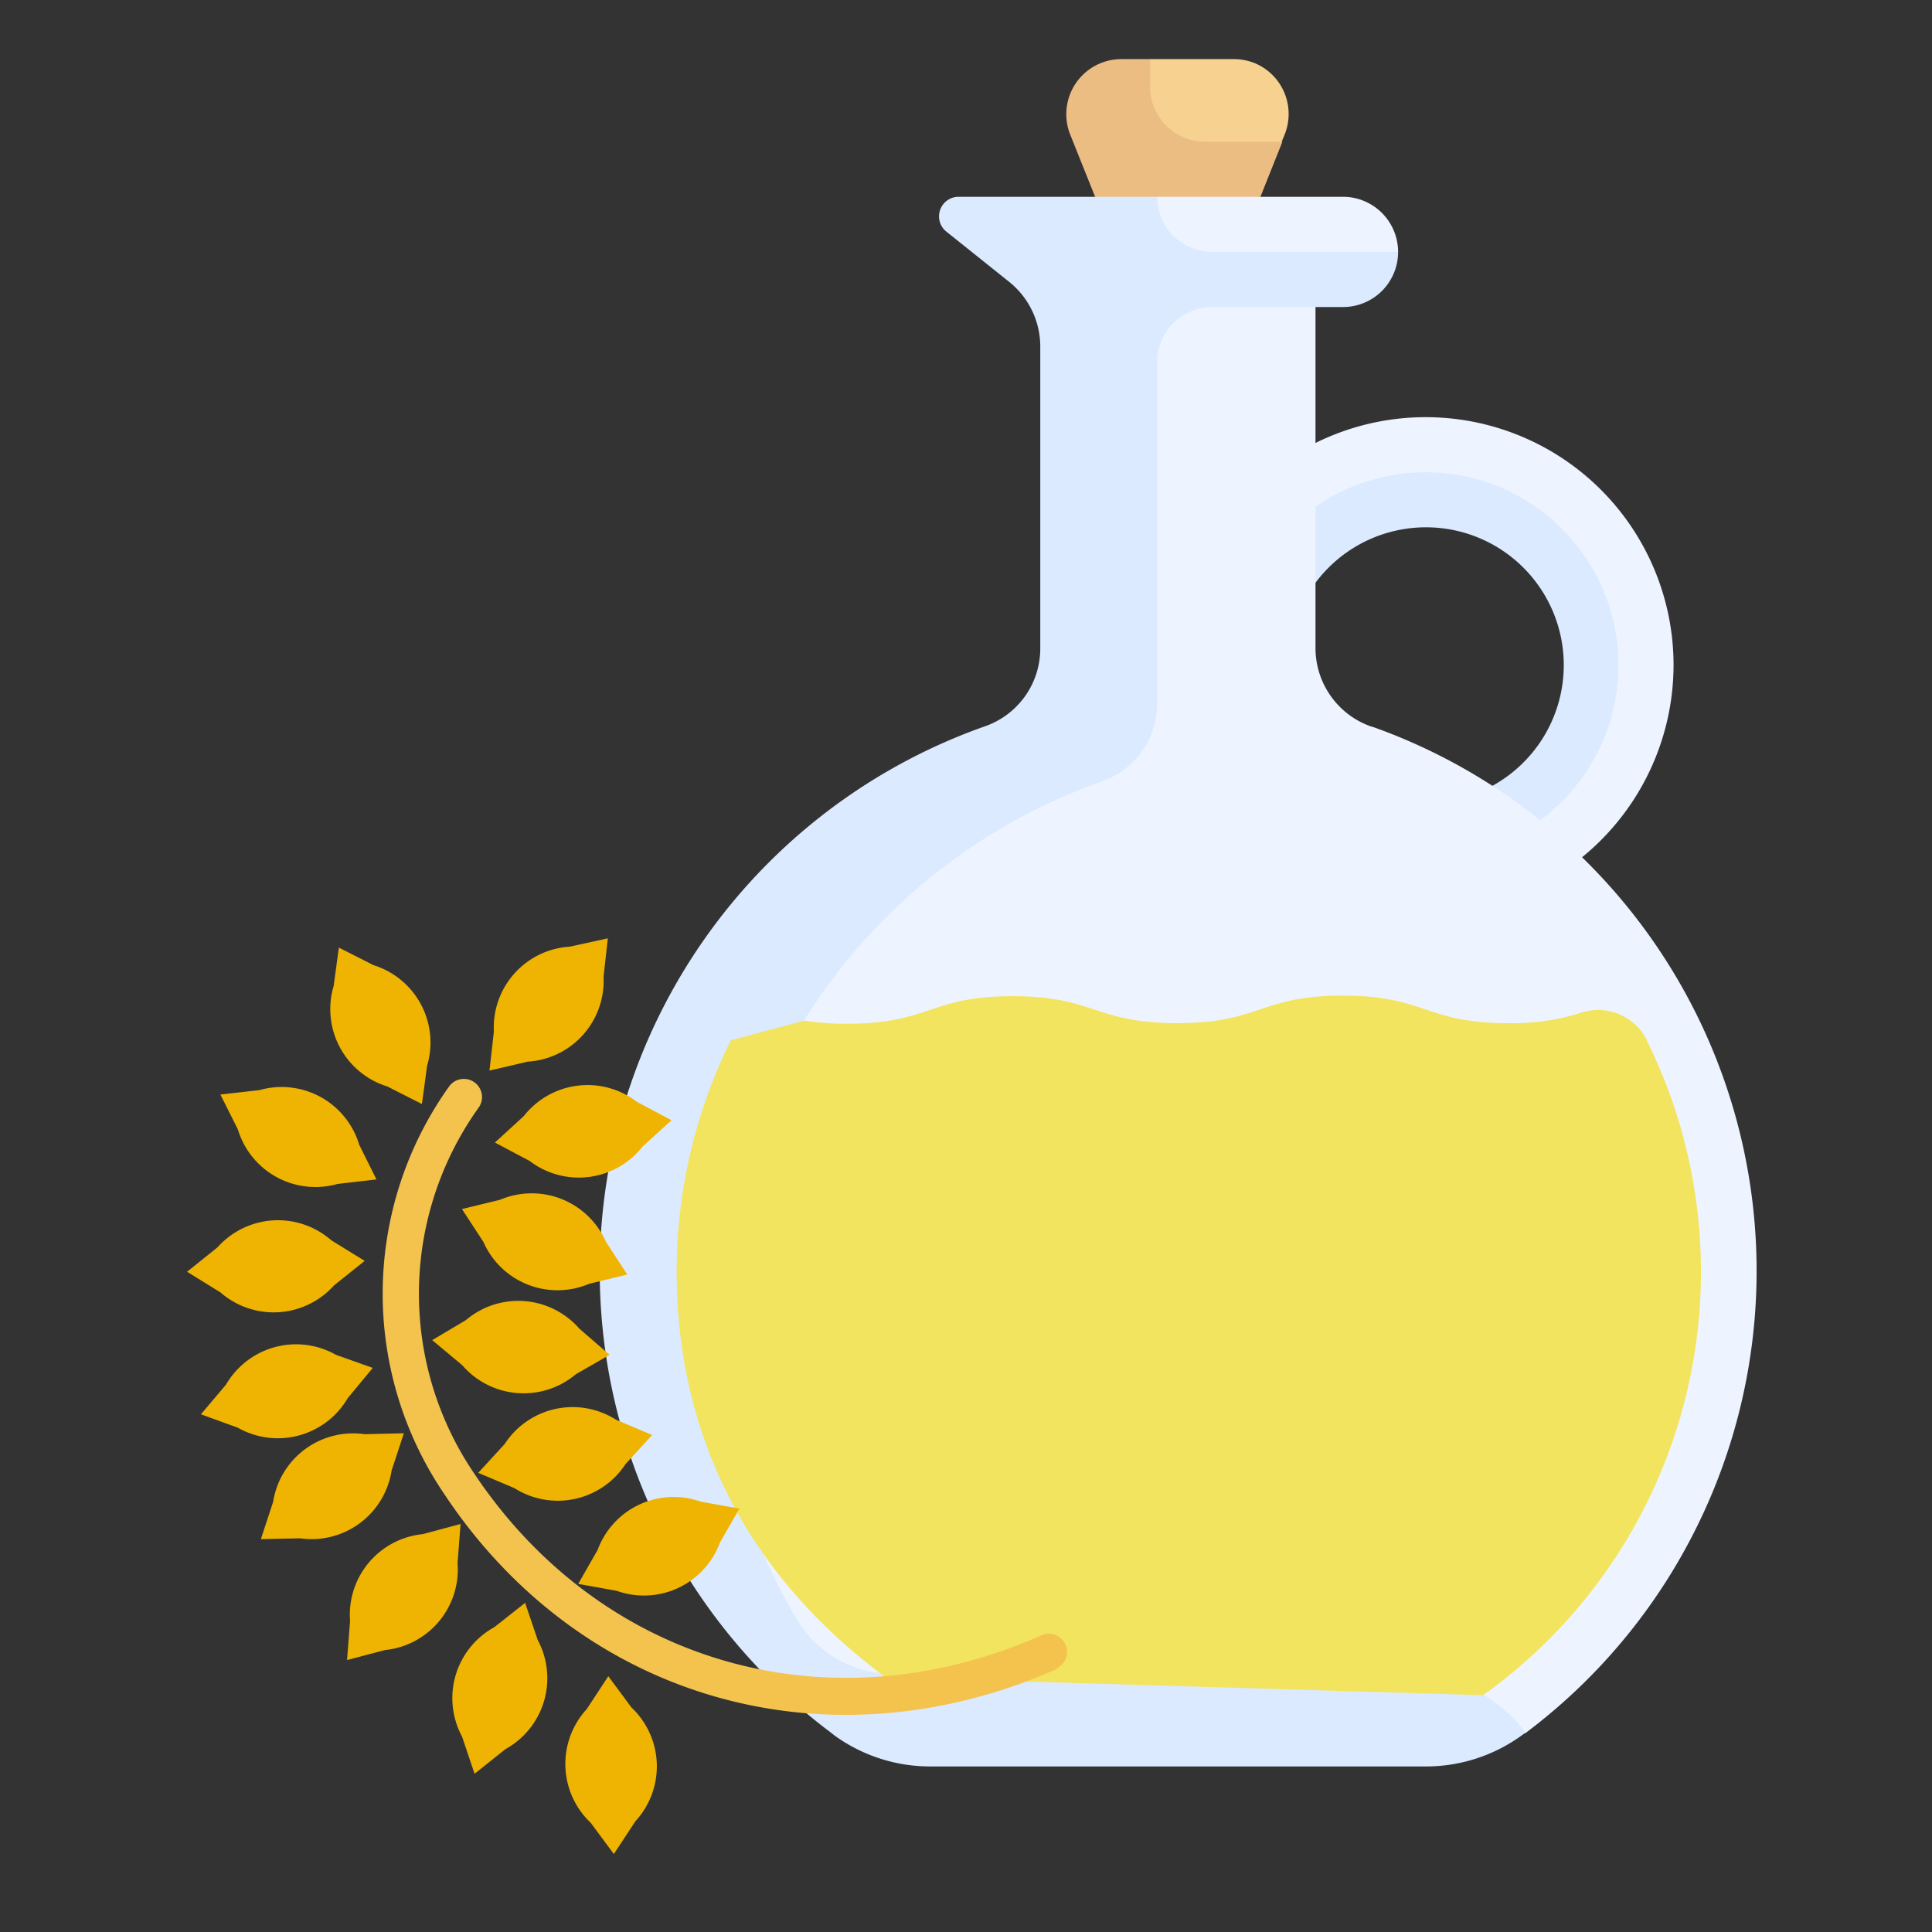
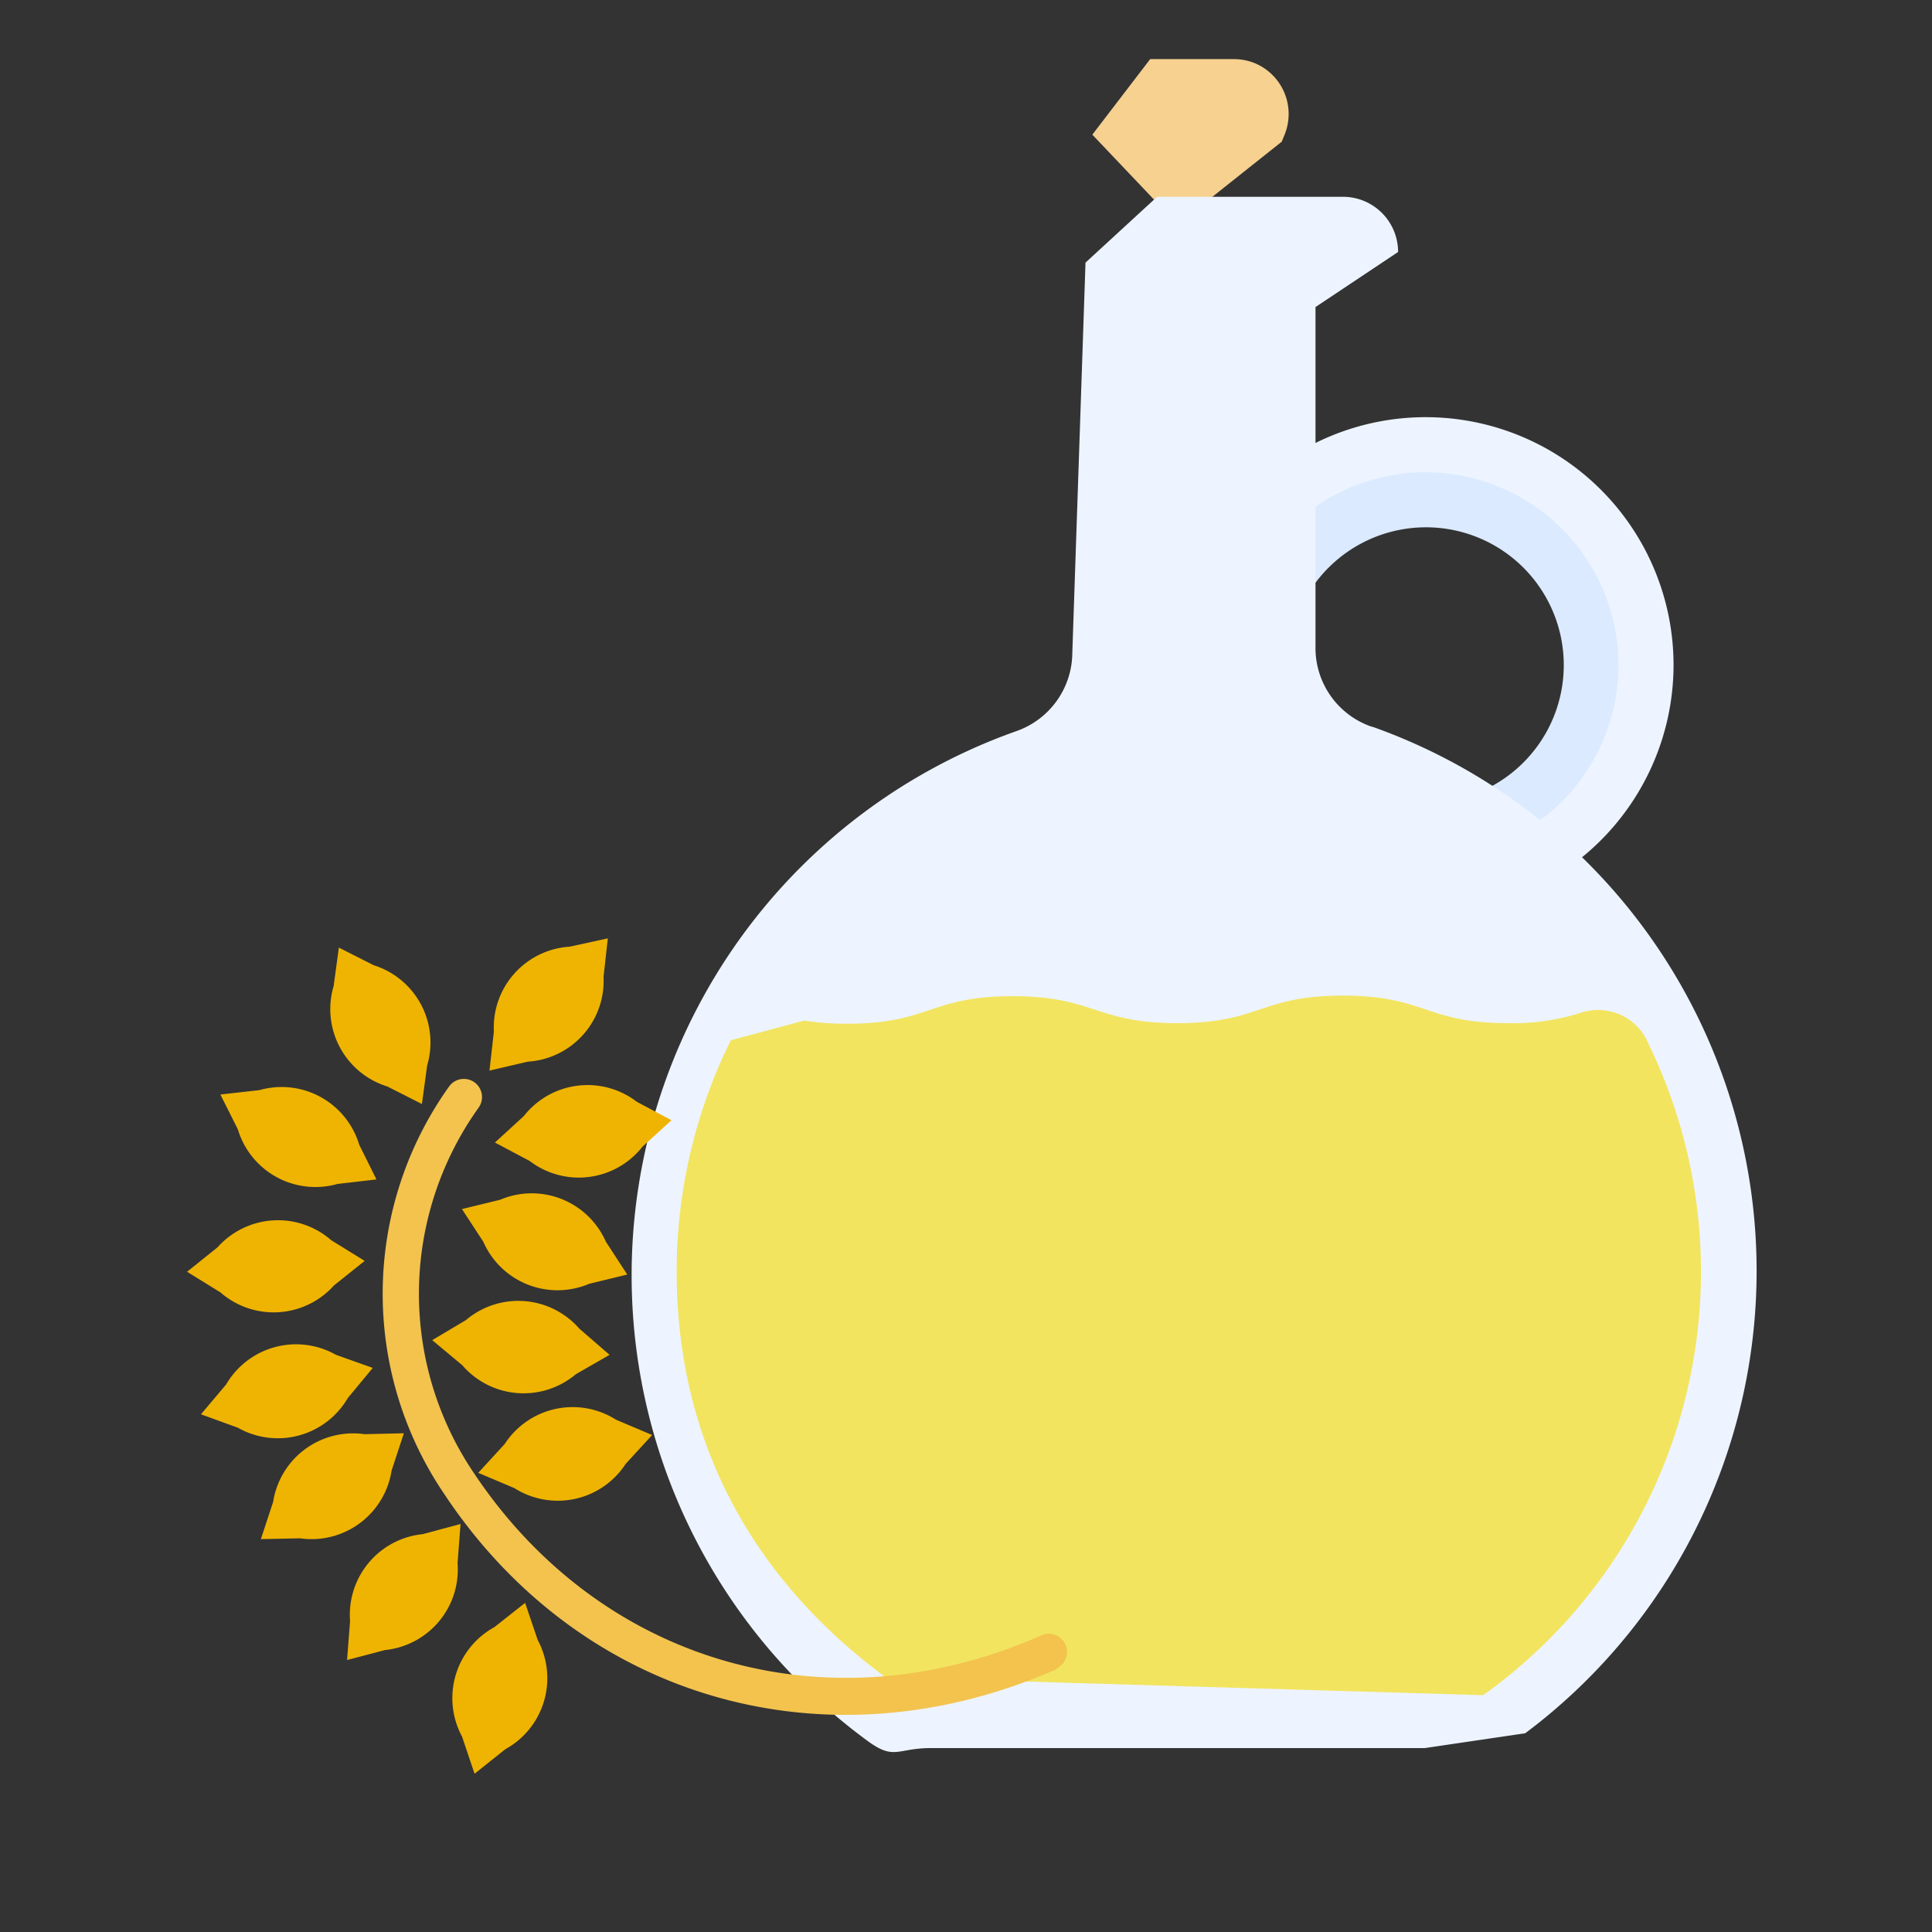
<svg xmlns="http://www.w3.org/2000/svg" viewBox="0 0 167 167">
  <rect x="0" y="0" width="167" height="167" fill="#333333" stroke="none" />
  <path d="M90.51,0H83.25l-5,6.53,7.37,7.76,9-7.15.25-.61A4.76,4.76,0,0,0,92.27.34,4.83,4.83,0,0,0,90.51,0Z" transform="translate(16.17 5.11)" fill="#f6d190" />
-   <path d="M83.25,2.38V0H80.76A4.76,4.76,0,0,0,76,4.76a4.65,4.65,0,0,0,.34,1.77l2.15,5.37,7.14,2.39,7.15-2.39,1.9-4.76H88a4.76,4.76,0,0,1-4.76-4.76h0Z" transform="translate(16.17 5.11)" fill="#ecbd83" />
  <path d="M107.06,73.81a21.43,21.43,0,1,1,21.43-21.43h0A21.46,21.46,0,0,1,107.06,73.81Zm0-35.71a14.29,14.29,0,1,0,14.29,14.29h0A14.29,14.29,0,0,0,107.06,38.1Z" transform="translate(16.17 5.11)" fill="#edf4ff" />
  <path d="M107.06,35.71a16.67,16.67,0,1,0,16.67,16.67h0A16.69,16.69,0,0,0,107.06,35.71Zm0,28.58A11.91,11.91,0,1,1,119,52.38a11.91,11.91,0,0,1-11.94,11.91Z" transform="translate(16.17 5.11)" fill="#dbeaff" />
  <path d="M102.41,57.71A7.19,7.19,0,0,1,97.54,51V21.43l7.14-4.76a4.77,4.77,0,0,0-4.76-4.77H83.85l-6.19,5.69L76.52,51.34a7.22,7.22,0,0,1-4.87,6.76,49.9,49.9,0,0,0-12.9,87.22c2.41,1.79,2.57.67,5.57.67H107l8.67-1.28a49.92,49.92,0,0,0-13.21-87Z" transform="translate(16.17 5.11)" fill="#edf4ff" />
-   <path d="M85.63,135.71A63.55,63.55,0,0,0,64.35,139a9.7,9.7,0,0,1-11.67-4.18,49.4,49.4,0,0,1-6.93-25.3,50,50,0,0,1,33.37-47.1,7.12,7.12,0,0,0,4.73-6.71V26.19a4.76,4.76,0,0,1,4.76-4.76H99.92a4.76,4.76,0,0,0,4.76-4.76H88.61a4.77,4.77,0,0,1-4.76-4.77H66.65A1.69,1.69,0,0,0,65,13.61a1.67,1.67,0,0,0,.62,1.29l5.45,4.36a7.17,7.17,0,0,1,2.68,5.58V51A7.12,7.12,0,0,1,69,57.66a49.89,49.89,0,0,0-13.34,87l.3.24a14.1,14.1,0,0,0,8.36,2.68H107a14.09,14.09,0,0,0,8.67-2.91c-3.39-5.17-15.51-9-30-9Z" transform="translate(16.17 5.11)" fill="#dbeaff" />
  <path d="M126.19,84.81a4.72,4.72,0,0,0-5.68-2.39,19.09,19.09,0,0,1-6.32.91c-7.14,0-7.14-2.38-14.29-2.38s-7.15,2.38-14.29,2.38S78.47,81,71.34,81s-7.14,2.38-14.29,2.38a23.08,23.08,0,0,1-3.71-.27L47,84.81a45.05,45.05,0,0,0-4.68,20c0,14.46,6.38,26.44,18.07,35.07L112,141.42l.46-.31a45,45,0,0,0,13.71-56.3Z" transform="translate(16.17 5.11)" fill="#f2e45f" />
  <path d="M33.07,76.72a7,7,0,0,0-6.55,7.34l-.38,3.37,3.3-.77A7,7,0,0,0,36,79.32L36.37,76Z" transform="translate(16.17 5.11)" fill="#efb401" />
  <path d="M38.88,90.13a7,7,0,0,0-9.77,1.23l-2.5,2.29,3,1.59A7,7,0,0,0,39.37,94l2.5-2.28Z" transform="translate(16.17 5.11)" fill="#efb401" />
  <path d="M36.2,102.22a7,7,0,0,0-9.15-3.62l-3.29.8,1.85,2.83a7,7,0,0,0,9.15,3.63l3.29-.8Z" transform="translate(16.17 5.11)" fill="#efb401" />
  <path d="M33.91,109.74A7,7,0,0,0,24.1,109l-2.91,1.73,2.6,2.17a7,7,0,0,0,9.81.78L36.52,112Z" transform="translate(16.17 5.11)" fill="#efb401" />
  <path d="M37.08,117.61a7,7,0,0,0-9.62,2.09l-2.29,2.5,3.12,1.32a7,7,0,0,0,9.62-2.09l2.29-2.5Z" transform="translate(16.17 5.11)" fill="#efb401" />
-   <path d="M44.4,124.69a7,7,0,0,0-8.91,4.17l-1.68,2.94,3.33.6a7,7,0,0,0,8.92-4.17l1.68-2.94Z" transform="translate(16.17 5.11)" fill="#efb401" />
  <path d="M12.67,80.12A7,7,0,0,0,17.3,88.8l3,1.52L20.75,87a7,7,0,0,0-4.63-8.68l-3-1.52Z" transform="translate(16.17 5.11)" fill="#efb401" />
  <path d="M4.39,92.51A7,7,0,0,0,13,97.23l3.37-.39-1.49-3a7,7,0,0,0-8.63-4.72l-3.37.38Z" transform="translate(16.17 5.11)" fill="#efb401" />
  <path d="M2.88,106.6a7,7,0,0,0,9.82-.6l2.65-2.12-2.88-1.78a7,7,0,0,0-9.83.6L0,104.82Z" transform="translate(16.17 5.11)" fill="#efb401" />
  <path d="M4.39,118.3a7,7,0,0,0,9.5-2.56l2.16-2.61L12.87,112a7,7,0,0,0-9.5,2.57L1.2,117.14Z" transform="translate(16.17 5.11)" fill="#efb401" />
  <path d="M9.77,127.86A7,7,0,0,0,17.68,122l1.06-3.22-3.39.08a7,7,0,0,0-7.91,5.85l-1.06,3.22Z" transform="translate(16.17 5.11)" fill="#efb401" />
  <path d="M17.1,137.52A7,7,0,0,0,23.38,130l.26-3.38-3.27.88a7,7,0,0,0-6.28,7.5l-.26,3.38Z" transform="translate(16.17 5.11)" fill="#efb401" />
  <path d="M27.51,146.09a7,7,0,0,0,2.8-9.44l-1.09-3.21-2.66,2.1A7,7,0,0,0,23.77,145l1.08,3.21Z" transform="translate(16.17 5.11)" fill="#efb401" />
-   <path d="M38.75,152.32a7,7,0,0,0-.34-9.84l-2-2.7-1.86,2.84a7,7,0,0,0,.34,9.83l2,2.7Z" transform="translate(16.17 5.11)" fill="#efb401" />
  <path d="M75.06,139.21C55.28,147.9,34,141.8,22.21,124a30.82,30.82,0,0,1,.45-35.21,1.57,1.57,0,1,1,2.53,1.86,27.66,27.66,0,0,0-.37,31.61c11,16.46,30.64,22.1,49,14A1.57,1.57,0,0,1,75.34,139,1.18,1.18,0,0,1,75.06,139.21Z" transform="translate(16.17 5.11)" fill="#f3c34e" />
</svg>